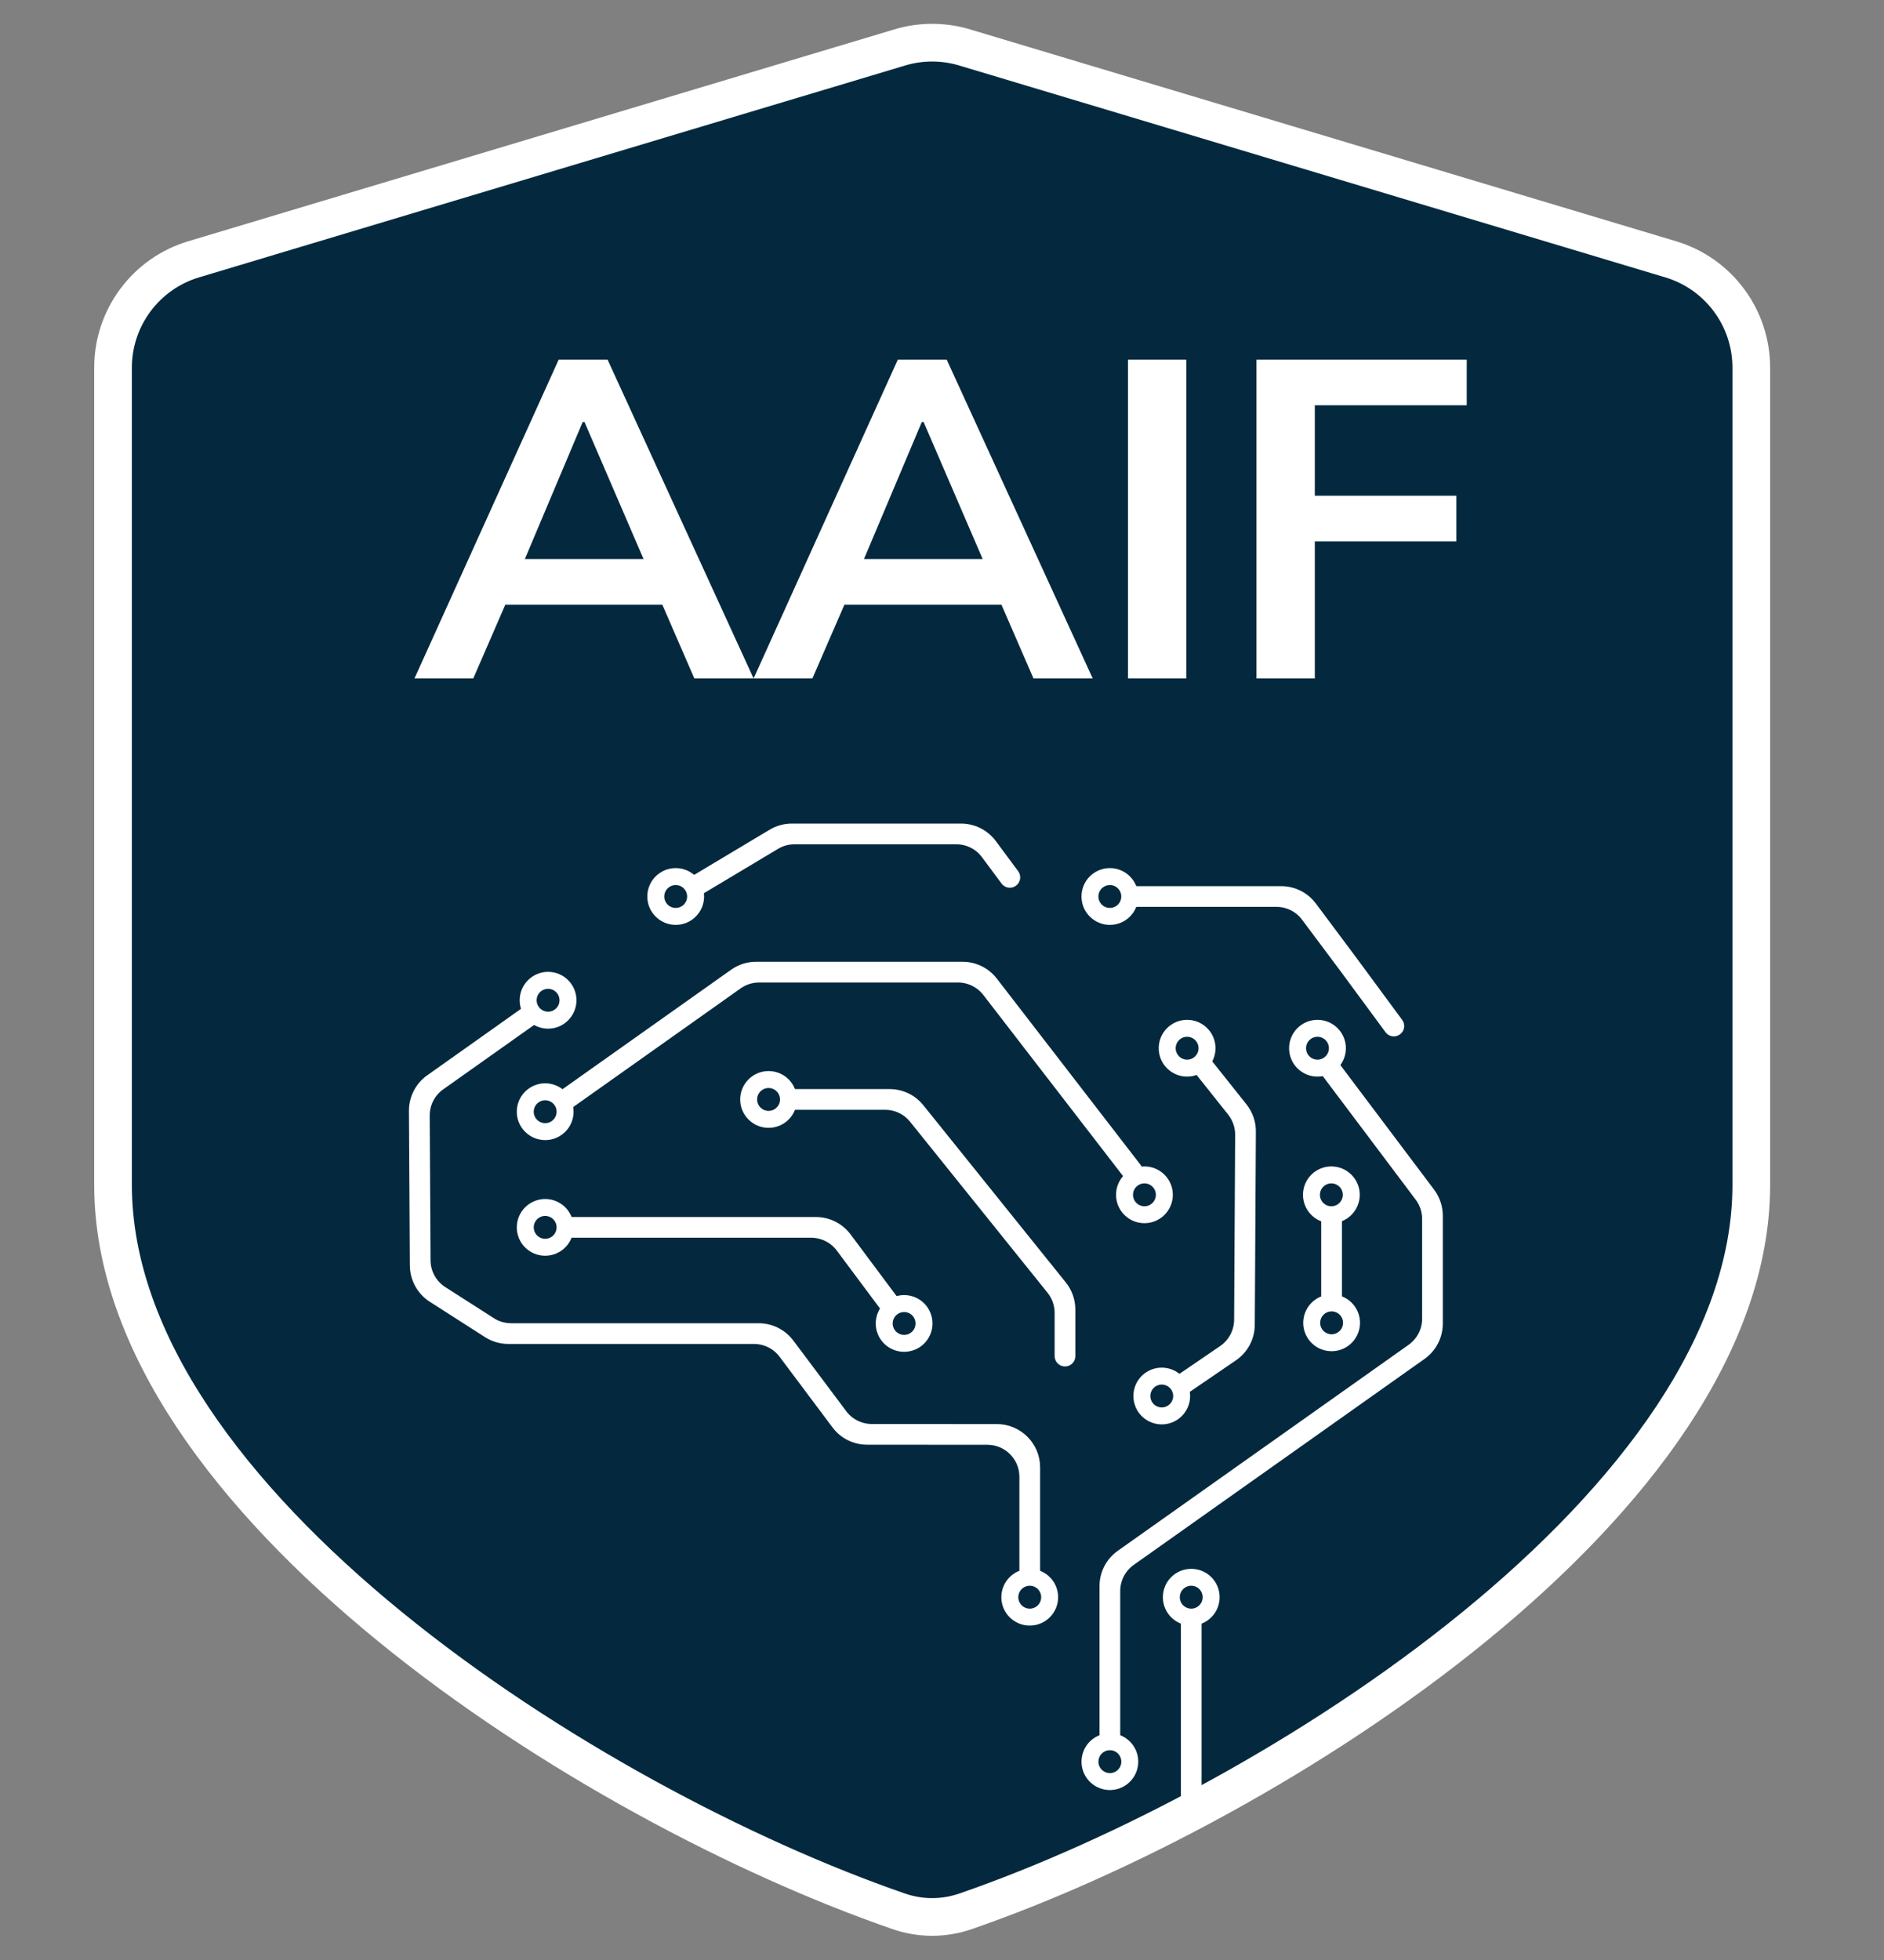
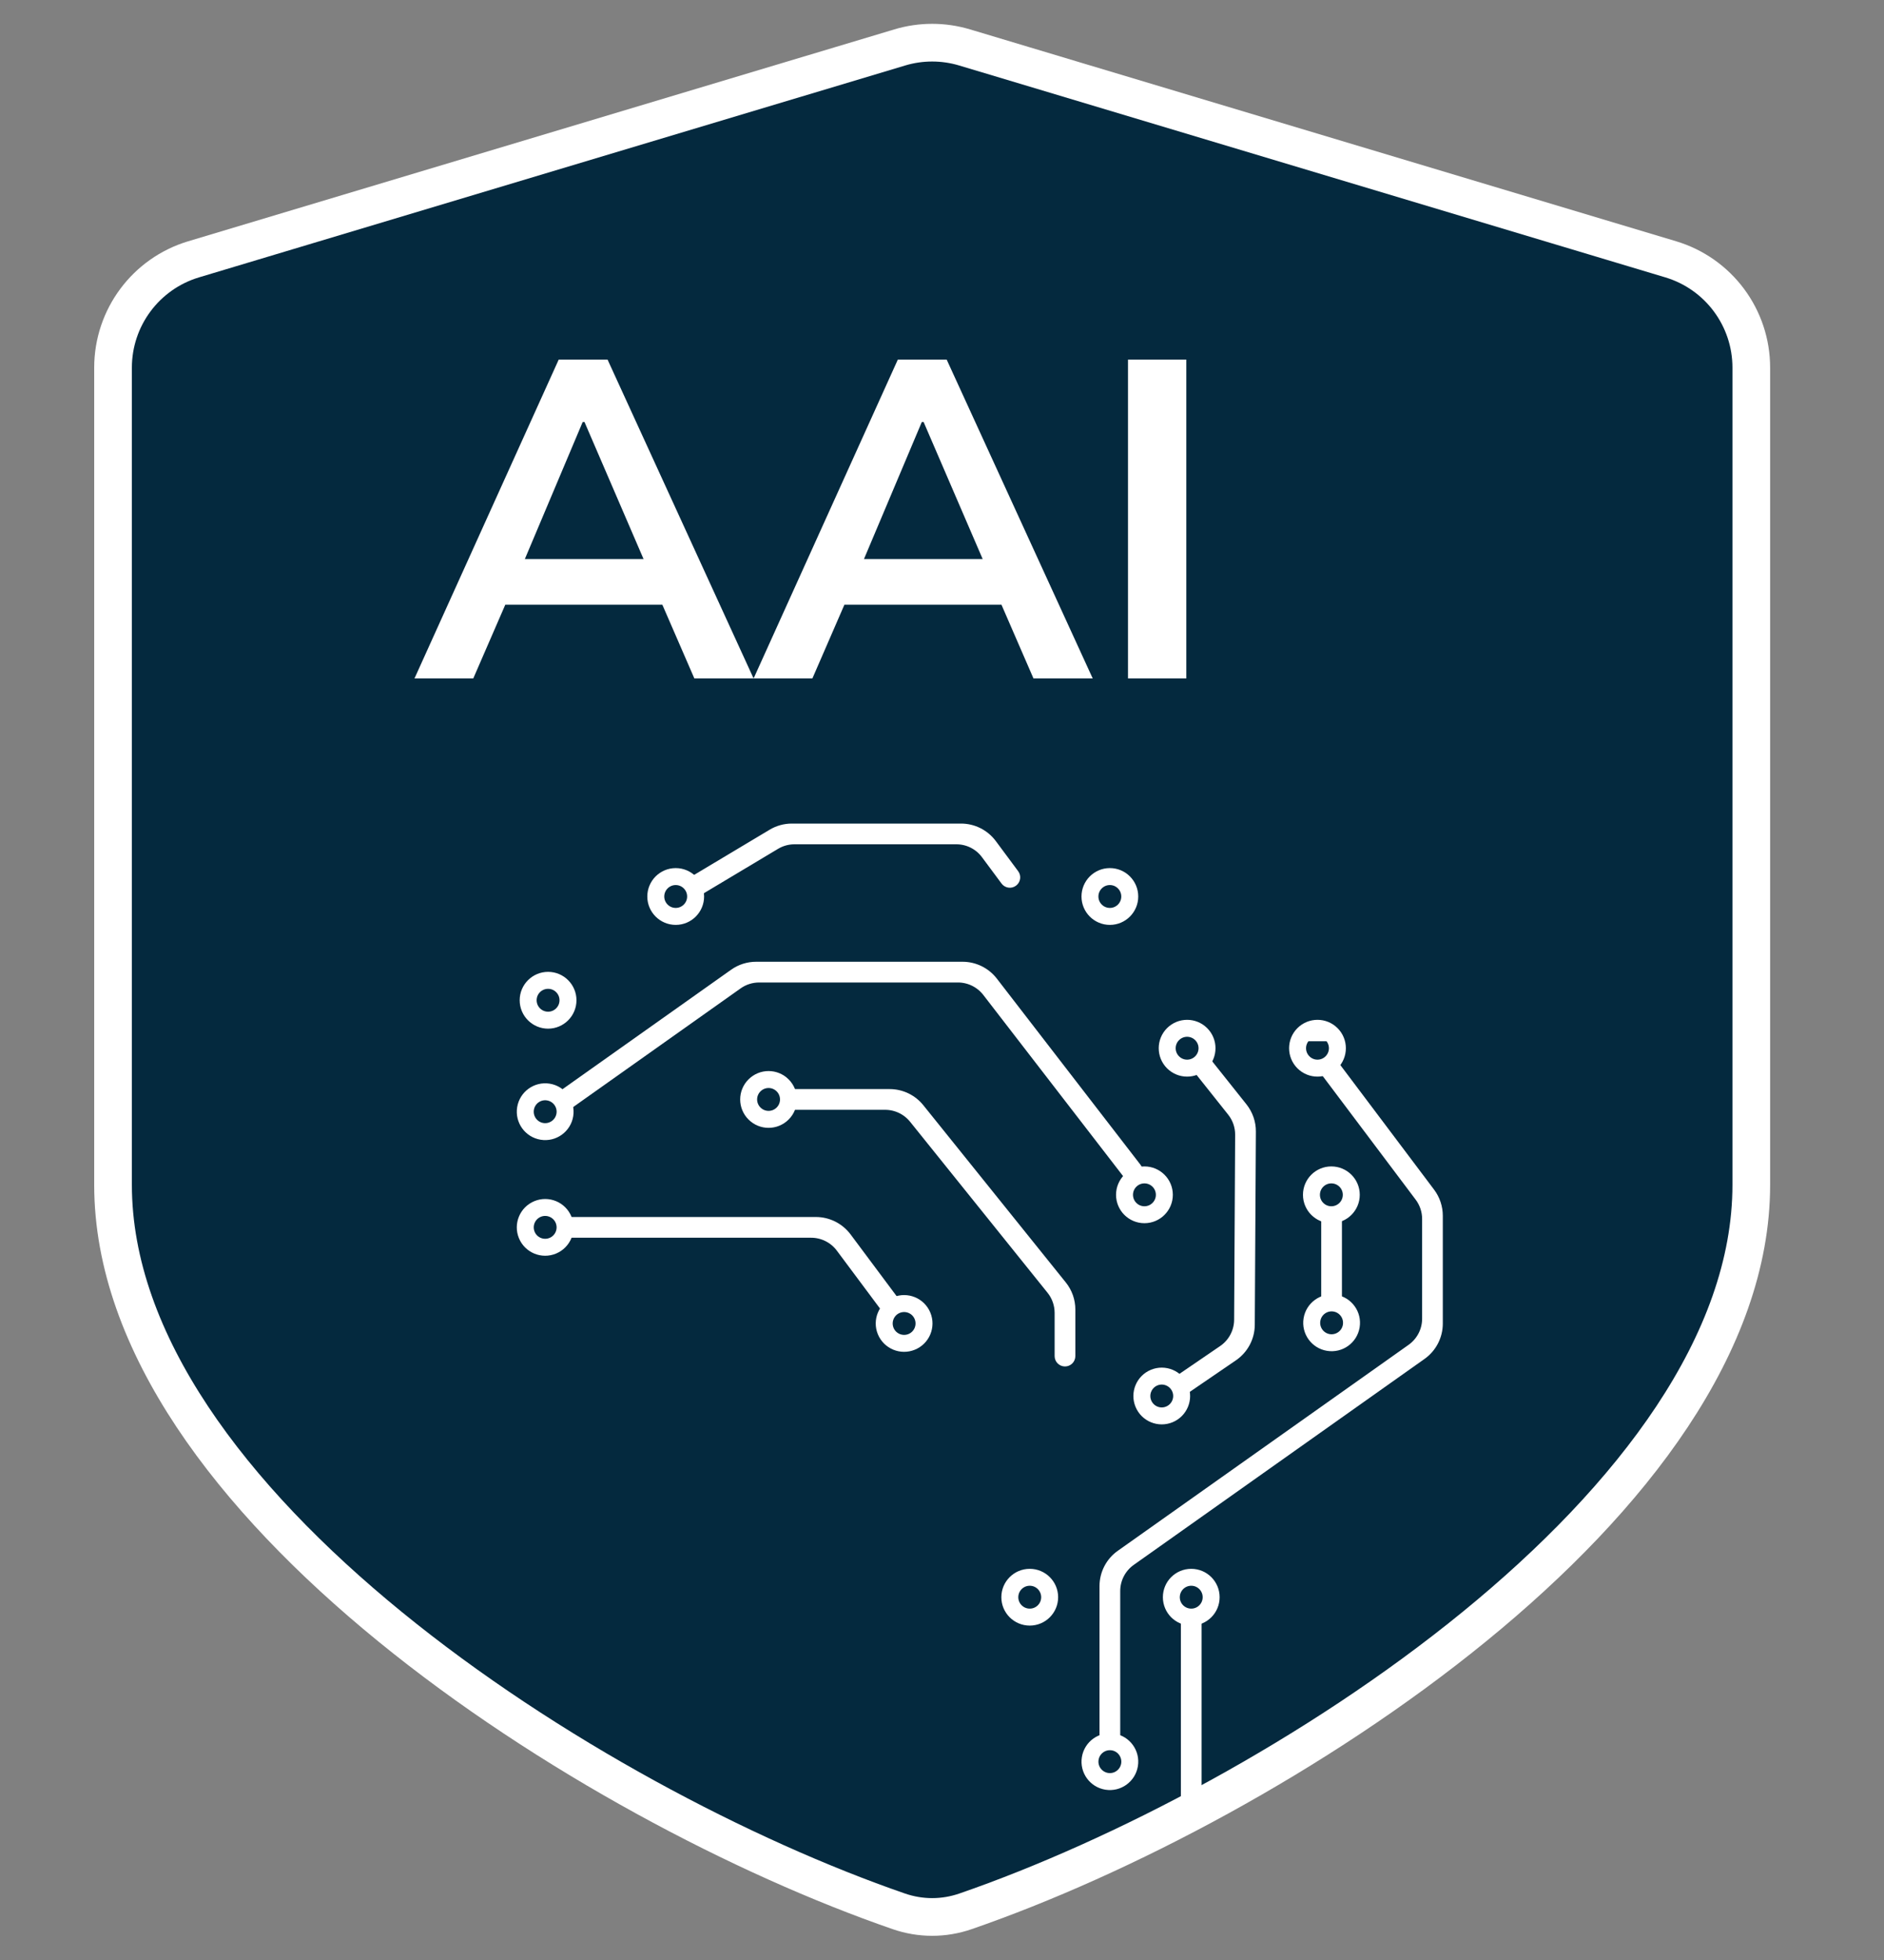
<svg xmlns="http://www.w3.org/2000/svg" width="50" height="52" viewBox="0 0 50 52" fill="none">
  <rect x="0" y="0" width="50" height="52" fill="#808080" stroke="none" />
  <path fill-rule="evenodd" clip-rule="evenodd" d="M46.478 31.435V9.754C46.478 8.429 45.609 7.261 44.34 6.88L25.601 1.259C25.039 1.09 24.439 1.09 23.877 1.259L5.138 6.88C3.869 7.261 3 8.429 3 9.754V31.435C3 39.823 15.642 47.873 23.854 50.709C24.429 50.908 25.049 50.908 25.624 50.709C33.836 47.873 46.478 39.823 46.478 31.435Z" fill="#04293E" stroke="white" stroke-linecap="round" stroke-linejoin="round" />
  <path fill-rule="evenodd" clip-rule="evenodd" d="M37.892 32.339C37.892 32.122 37.821 31.911 37.691 31.738L35.21 28.44C35.168 28.384 35.179 28.306 35.234 28.265V28.265C35.29 28.223 35.368 28.234 35.409 28.29L37.941 31.654C38.071 31.828 38.141 32.039 38.141 32.256V35.115C38.141 35.439 37.984 35.744 37.719 35.931L30.002 41.395C29.737 41.583 29.58 41.887 29.58 42.211V46.084C29.58 46.153 29.524 46.209 29.455 46.209V46.209C29.386 46.209 29.33 46.153 29.33 46.084V42.082C29.33 41.758 29.487 41.453 29.752 41.266L37.469 35.802C37.734 35.614 37.892 35.31 37.892 34.986V32.339Z" fill="white" stroke="white" stroke-width="0.3" stroke-miterlimit="10" stroke-linejoin="round" />
  <path fill-rule="evenodd" clip-rule="evenodd" d="M31.615 42.903C31.684 42.903 31.739 42.959 31.739 43.028V47.838C31.739 47.907 31.684 47.963 31.615 47.963V47.963C31.546 47.963 31.49 47.907 31.49 47.838V43.028C31.49 42.959 31.546 42.903 31.615 42.903V42.903Z" fill="white" stroke="white" stroke-width="0.3" stroke-miterlimit="10" stroke-linejoin="round" />
-   <path fill-rule="evenodd" clip-rule="evenodd" d="M34.676 24.311C34.488 24.058 34.191 23.91 33.876 23.91H30.108C30.039 23.91 29.983 23.854 29.983 23.785V23.785C29.983 23.716 30.039 23.66 30.108 23.66H34.001C34.316 23.66 34.613 23.809 34.802 24.061L35.851 25.465L37.092 27.148C37.133 27.203 37.121 27.282 37.065 27.322V27.322C37.01 27.363 36.931 27.352 36.891 27.296L35.651 25.614L35.65 25.613L34.676 24.311Z" fill="white" stroke="white" stroke-width="0.3" stroke-miterlimit="10" stroke-linejoin="round" />
-   <path fill-rule="evenodd" clip-rule="evenodd" d="M13.968 26.849C14.024 26.81 14.102 26.823 14.142 26.879V26.879C14.182 26.936 14.168 27.013 14.112 27.053L11.676 28.779C11.409 28.968 11.252 29.275 11.254 29.601L11.276 33.438C11.278 33.777 11.452 34.091 11.737 34.274L13.025 35.098C13.186 35.202 13.373 35.256 13.564 35.256H20.134C20.449 35.256 20.746 35.405 20.935 35.657L22.338 37.529C22.526 37.781 22.823 37.929 23.137 37.93L26.454 37.931C27.007 37.932 27.454 38.379 27.454 38.931V41.722C27.454 41.791 27.398 41.847 27.329 41.847V41.847C27.26 41.847 27.204 41.791 27.204 41.722V39.181C27.204 38.629 26.757 38.181 26.205 38.181L23.012 38.179C22.698 38.179 22.401 38.031 22.213 37.779L20.81 35.906C20.621 35.654 20.324 35.506 20.009 35.506H13.491C13.3 35.506 13.113 35.451 12.952 35.348L11.488 34.411C11.203 34.228 11.03 33.914 11.027 33.575L11.003 29.473C11.001 29.146 11.159 28.839 11.425 28.651L13.968 26.849Z" fill="white" stroke="white" stroke-width="0.3" stroke-miterlimit="10" stroke-linejoin="round" />
  <path fill-rule="evenodd" clip-rule="evenodd" d="M22.329 33.09C22.14 32.837 21.843 32.688 21.527 32.688H15.122C15.053 32.688 14.997 32.632 14.997 32.563V32.563C14.997 32.494 15.053 32.438 15.122 32.438H21.653C21.968 32.438 22.265 32.587 22.454 32.84L23.703 34.514C23.745 34.57 23.733 34.648 23.678 34.689V34.689C23.623 34.73 23.545 34.719 23.503 34.664L22.329 33.09Z" fill="white" stroke="white" stroke-width="0.3" stroke-miterlimit="10" stroke-linejoin="round" />
  <path fill-rule="evenodd" clip-rule="evenodd" d="M24.27 29.667C24.08 29.431 23.793 29.294 23.49 29.294H21.051C20.982 29.294 20.926 29.238 20.926 29.169V29.169C20.926 29.1 20.982 29.044 21.051 29.044H23.61C23.913 29.044 24.199 29.181 24.389 29.418L28.168 34.117C28.311 34.294 28.389 34.515 28.389 34.743V35.978C28.389 36.047 28.333 36.103 28.264 36.103V36.103C28.195 36.103 28.139 36.047 28.139 35.978V34.831C28.139 34.603 28.061 34.382 27.919 34.205L24.27 29.667Z" fill="white" stroke="white" stroke-width="0.3" stroke-miterlimit="10" stroke-linejoin="round" />
  <path fill-rule="evenodd" clip-rule="evenodd" d="M19.49 25.85C19.659 25.73 19.86 25.666 20.068 25.666H25.546C25.855 25.666 26.148 25.81 26.337 26.055L30.15 30.995C30.192 31.05 30.182 31.128 30.128 31.171V31.171C30.073 31.213 29.995 31.203 29.953 31.148L26.215 26.305C26.025 26.06 25.733 25.916 25.423 25.916H20.147C19.94 25.916 19.738 25.98 19.569 26.1L15.103 29.264C15.046 29.303 14.969 29.29 14.929 29.234V29.234C14.889 29.177 14.902 29.1 14.958 29.06L19.49 25.85Z" fill="white" stroke="white" stroke-width="0.3" stroke-miterlimit="10" stroke-linejoin="round" />
  <path fill-rule="evenodd" clip-rule="evenodd" d="M32.93 30.108C32.931 29.88 32.855 29.658 32.713 29.48L31.837 28.379C31.794 28.325 31.803 28.247 31.857 28.204V28.204C31.911 28.161 31.99 28.17 32.032 28.224L32.963 29.393C33.105 29.572 33.182 29.794 33.18 30.021L33.151 35.147C33.15 35.475 32.987 35.782 32.715 35.967L31.47 36.818C31.413 36.857 31.335 36.842 31.296 36.785V36.785C31.257 36.728 31.272 36.651 31.329 36.612L32.467 35.835C32.738 35.65 32.901 35.343 32.903 35.015L32.93 30.108Z" fill="white" stroke="white" stroke-width="0.3" stroke-miterlimit="10" stroke-linejoin="round" />
  <path fill-rule="evenodd" clip-rule="evenodd" d="M20.502 22.142C20.657 22.049 20.834 22 21.015 22H25.505C25.822 22 26.119 22.15 26.308 22.404L26.901 23.203C26.942 23.258 26.931 23.336 26.875 23.377V23.377C26.82 23.419 26.742 23.407 26.701 23.352L26.181 22.652C25.994 22.399 25.697 22.25 25.382 22.25H21.084C20.903 22.25 20.726 22.299 20.571 22.392L18.573 23.587C18.514 23.622 18.438 23.603 18.402 23.544V23.544C18.367 23.485 18.386 23.408 18.445 23.372L20.502 22.142Z" fill="white" stroke="white" stroke-width="0.3" stroke-miterlimit="10" stroke-linejoin="round" />
  <path fill-rule="evenodd" clip-rule="evenodd" d="M35.339 34.584C35.27 34.584 35.214 34.528 35.214 34.459V32.352C35.214 32.283 35.27 32.227 35.339 32.227V32.227C35.408 32.227 35.464 32.283 35.464 32.352V34.459C35.464 34.528 35.408 34.584 35.339 34.584V34.584Z" fill="white" stroke="white" stroke-width="0.3" stroke-miterlimit="10" stroke-linejoin="round" />
  <path fill-rule="evenodd" clip-rule="evenodd" d="M14.546 26.134C14.323 26.134 14.142 26.314 14.142 26.537C14.142 26.76 14.323 26.941 14.546 26.941C14.768 26.941 14.949 26.76 14.949 26.537C14.949 26.314 14.768 26.134 14.546 26.134ZM13.892 26.537C13.892 26.177 14.185 25.884 14.546 25.884C14.906 25.884 15.199 26.177 15.199 26.537C15.199 26.898 14.906 27.191 14.546 27.191C14.185 27.191 13.892 26.898 13.892 26.537Z" fill="white" stroke="white" stroke-width="0.2" stroke-miterlimit="10" stroke-linejoin="round" />
  <path fill-rule="evenodd" clip-rule="evenodd" d="M14.314 32.19C14.108 32.276 14.011 32.511 14.096 32.717C14.181 32.923 14.417 33.02 14.623 32.935C14.829 32.85 14.926 32.614 14.841 32.408C14.756 32.203 14.52 32.105 14.314 32.19ZM13.865 32.813C13.727 32.48 13.886 32.098 14.219 31.96C14.552 31.822 14.934 31.98 15.072 32.313C15.21 32.646 15.051 33.028 14.718 33.166C14.385 33.304 14.003 33.146 13.865 32.813Z" fill="white" stroke="white" stroke-width="0.2" stroke-miterlimit="10" stroke-linejoin="round" />
  <path fill-rule="evenodd" clip-rule="evenodd" d="M20.112 28.884C19.954 29.041 19.954 29.297 20.112 29.454C20.27 29.612 20.525 29.612 20.683 29.454C20.84 29.297 20.84 29.041 20.683 28.884C20.525 28.726 20.27 28.726 20.112 28.884ZM19.936 29.631C19.68 29.376 19.68 28.962 19.936 28.707C20.191 28.452 20.604 28.452 20.859 28.707C21.114 28.962 21.114 29.376 20.859 29.631C20.604 29.886 20.191 29.886 19.936 29.631Z" fill="white" stroke="white" stroke-width="0.2" stroke-miterlimit="10" stroke-linejoin="round" />
  <path fill-rule="evenodd" clip-rule="evenodd" d="M17.933 23.381C17.71 23.381 17.529 23.562 17.529 23.785C17.529 24.007 17.71 24.188 17.933 24.188C18.156 24.188 18.336 24.007 18.336 23.785C18.336 23.562 18.156 23.381 17.933 23.381ZM17.279 23.785C17.279 23.424 17.572 23.131 17.933 23.131C18.294 23.131 18.586 23.424 18.586 23.785C18.586 24.145 18.294 24.438 17.933 24.438C17.572 24.438 17.279 24.145 17.279 23.785Z" fill="white" stroke="white" stroke-width="0.2" stroke-miterlimit="10" stroke-linejoin="round" />
  <path fill-rule="evenodd" clip-rule="evenodd" d="M30.372 31.296C30.15 31.296 29.969 31.476 29.969 31.699C29.969 31.922 30.15 32.103 30.372 32.103C30.595 32.103 30.776 31.922 30.776 31.699C30.776 31.476 30.595 31.296 30.372 31.296ZM29.719 31.699C29.719 31.338 30.012 31.046 30.372 31.046C30.733 31.046 31.026 31.338 31.026 31.699C31.026 32.06 30.733 32.352 30.372 32.352C30.012 32.352 29.719 32.06 29.719 31.699Z" fill="white" stroke="white" stroke-width="0.2" stroke-miterlimit="10" stroke-linejoin="round" />
  <path fill-rule="evenodd" clip-rule="evenodd" d="M14.07 29.43C14.035 29.65 14.184 29.857 14.404 29.893C14.624 29.928 14.831 29.779 14.867 29.559C14.903 29.339 14.753 29.132 14.533 29.096C14.313 29.06 14.106 29.21 14.07 29.43ZM14.364 30.139C14.008 30.081 13.766 29.746 13.824 29.39C13.882 29.034 14.217 28.792 14.573 28.849C14.929 28.907 15.171 29.243 15.114 29.599C15.056 29.955 14.72 30.197 14.364 30.139Z" fill="white" stroke="white" stroke-width="0.2" stroke-miterlimit="10" stroke-linejoin="round" />
  <path fill-rule="evenodd" clip-rule="evenodd" d="M31.22 27.525C31.062 27.682 31.062 27.938 31.22 28.095C31.377 28.253 31.633 28.253 31.79 28.095C31.948 27.938 31.948 27.682 31.79 27.525C31.633 27.367 31.377 27.367 31.22 27.525ZM31.043 28.272C30.788 28.017 30.788 27.603 31.043 27.348C31.298 27.093 31.712 27.093 31.967 27.348C32.222 27.603 32.222 28.017 31.967 28.272C31.712 28.527 31.298 28.527 31.043 28.272Z" fill="white" stroke="white" stroke-width="0.2" stroke-miterlimit="10" stroke-linejoin="round" />
-   <path fill-rule="evenodd" clip-rule="evenodd" d="M34.68 27.525C34.522 27.682 34.522 27.938 34.68 28.095C34.837 28.253 35.093 28.253 35.25 28.095C35.408 27.938 35.408 27.682 35.25 27.525C35.093 27.367 34.837 27.367 34.68 27.525ZM34.503 28.272C34.248 28.017 34.248 27.603 34.503 27.348C34.758 27.093 35.172 27.093 35.427 27.348C35.682 27.603 35.682 28.017 35.427 28.272C35.172 28.527 34.758 28.527 34.503 28.272Z" fill="white" stroke="white" stroke-width="0.2" stroke-miterlimit="10" stroke-linejoin="round" />
+   <path fill-rule="evenodd" clip-rule="evenodd" d="M34.68 27.525C34.522 27.682 34.522 27.938 34.68 28.095C34.837 28.253 35.093 28.253 35.25 28.095C35.408 27.938 35.408 27.682 35.25 27.525ZM34.503 28.272C34.248 28.017 34.248 27.603 34.503 27.348C34.758 27.093 35.172 27.093 35.427 27.348C35.682 27.603 35.682 28.017 35.427 28.272C35.172 28.527 34.758 28.527 34.503 28.272Z" fill="white" stroke="white" stroke-width="0.2" stroke-miterlimit="10" stroke-linejoin="round" />
  <path fill-rule="evenodd" clip-rule="evenodd" d="M27.329 41.971C27.106 41.971 26.925 42.152 26.925 42.375C26.925 42.598 27.106 42.778 27.329 42.778C27.552 42.778 27.732 42.598 27.732 42.375C27.732 42.152 27.552 41.971 27.329 41.971ZM26.675 42.375C26.675 42.014 26.968 41.722 27.329 41.722C27.689 41.722 27.982 42.014 27.982 42.375C27.982 42.736 27.689 43.028 27.329 43.028C26.968 43.028 26.675 42.736 26.675 42.375Z" fill="white" stroke="white" stroke-width="0.2" stroke-miterlimit="10" stroke-linejoin="round" />
  <path fill-rule="evenodd" clip-rule="evenodd" d="M31.615 41.971C31.392 41.971 31.211 42.152 31.211 42.375C31.211 42.598 31.392 42.778 31.615 42.778C31.838 42.778 32.018 42.598 32.018 42.375C32.018 42.152 31.838 41.971 31.615 41.971ZM30.962 42.375C30.962 42.014 31.254 41.722 31.615 41.722C31.976 41.722 32.268 42.014 32.268 42.375C32.268 42.736 31.976 43.028 31.615 43.028C31.254 43.028 30.962 42.736 30.962 42.375Z" fill="white" stroke="white" stroke-width="0.2" stroke-miterlimit="10" stroke-linejoin="round" />
  <path fill-rule="evenodd" clip-rule="evenodd" d="M29.057 46.673C29.021 46.893 29.171 47.1 29.391 47.136C29.611 47.172 29.818 47.022 29.854 46.802C29.889 46.582 29.74 46.375 29.52 46.339C29.3 46.304 29.093 46.453 29.057 46.673ZM29.351 47.383C28.994 47.325 28.753 46.989 28.811 46.633C28.868 46.277 29.204 46.035 29.56 46.093C29.916 46.151 30.158 46.486 30.1 46.842C30.042 47.199 29.707 47.44 29.351 47.383Z" fill="white" stroke="white" stroke-width="0.2" stroke-miterlimit="10" stroke-linejoin="round" />
  <path fill-rule="evenodd" clip-rule="evenodd" d="M35.333 31.296C35.111 31.296 34.93 31.476 34.93 31.699C34.93 31.922 35.111 32.103 35.333 32.103C35.556 32.103 35.737 31.922 35.737 31.699C35.737 31.476 35.556 31.296 35.333 31.296ZM34.68 31.699C34.68 31.338 34.973 31.046 35.333 31.046C35.694 31.046 35.987 31.338 35.987 31.699C35.987 32.06 35.694 32.352 35.333 32.352C34.973 32.352 34.68 32.06 34.68 31.699Z" fill="white" stroke="white" stroke-width="0.2" stroke-miterlimit="10" stroke-linejoin="round" />
  <path fill-rule="evenodd" clip-rule="evenodd" d="M23.84 34.74C23.635 34.825 23.537 35.061 23.622 35.267C23.707 35.472 23.943 35.57 24.149 35.485C24.355 35.4 24.452 35.164 24.367 34.958C24.282 34.752 24.046 34.655 23.84 34.74ZM23.391 35.362C23.253 35.029 23.412 34.647 23.745 34.509C24.078 34.371 24.46 34.529 24.598 34.862C24.736 35.196 24.578 35.578 24.244 35.715C23.911 35.853 23.529 35.695 23.391 35.362Z" fill="white" stroke="white" stroke-width="0.2" stroke-miterlimit="10" stroke-linejoin="round" />
  <path fill-rule="evenodd" clip-rule="evenodd" d="M34.942 35.031C34.906 35.251 35.055 35.458 35.275 35.494C35.495 35.529 35.703 35.38 35.738 35.16C35.774 34.94 35.625 34.733 35.405 34.697C35.185 34.661 34.977 34.811 34.942 35.031ZM35.235 35.74C34.879 35.682 34.637 35.347 34.695 34.991C34.753 34.635 35.089 34.393 35.445 34.451C35.801 34.508 36.043 34.844 35.985 35.2C35.927 35.556 35.592 35.798 35.235 35.74Z" fill="white" stroke="white" stroke-width="0.2" stroke-miterlimit="10" stroke-linejoin="round" />
  <path fill-rule="evenodd" clip-rule="evenodd" d="M30.678 36.664C30.472 36.75 30.375 36.986 30.46 37.191C30.545 37.397 30.781 37.495 30.986 37.409C31.192 37.324 31.29 37.088 31.205 36.883C31.119 36.677 30.884 36.579 30.678 36.664ZM30.229 37.287C30.091 36.954 30.249 36.572 30.582 36.434C30.916 36.296 31.297 36.454 31.435 36.787C31.573 37.12 31.415 37.502 31.082 37.64C30.749 37.778 30.367 37.62 30.229 37.287Z" fill="white" stroke="white" stroke-width="0.2" stroke-miterlimit="10" stroke-linejoin="round" />
  <path fill-rule="evenodd" clip-rule="evenodd" d="M29.455 23.381C29.232 23.381 29.051 23.562 29.051 23.785C29.051 24.007 29.232 24.188 29.455 24.188C29.678 24.188 29.858 24.007 29.858 23.785C29.858 23.562 29.678 23.381 29.455 23.381ZM28.802 23.785C28.802 23.424 29.094 23.131 29.455 23.131C29.816 23.131 30.108 23.424 30.108 23.785C30.108 24.145 29.816 24.438 29.455 24.438C29.094 24.438 28.802 24.145 28.802 23.785Z" fill="white" stroke="white" stroke-width="0.2" stroke-miterlimit="10" stroke-linejoin="round" />
  <path d="M11 18L14.828 9.54H16.124L20 18H18.428L17.396 15.624L18.02 16.044H12.944L13.592 15.624L12.56 18H11ZM15.464 11.196L13.772 15.204L13.46 14.832H17.492L17.24 15.204L15.512 11.196H15.464Z" fill="white" />
  <path d="M20 18L23.828 9.54H25.124L29 18H27.428L26.396 15.624L27.02 16.044H21.944L22.592 15.624L21.56 18H20ZM24.464 11.196L22.772 15.204L22.46 14.832H26.492L26.24 15.204L24.512 11.196H24.464Z" fill="white" />
  <path d="M29.936 18V9.54H31.484V18H29.936Z" fill="white" />
-   <path d="M33.346 18V9.54H38.926V10.752H34.894V13.152H38.65V14.364H34.894V18H33.346Z" fill="white" />
</svg>